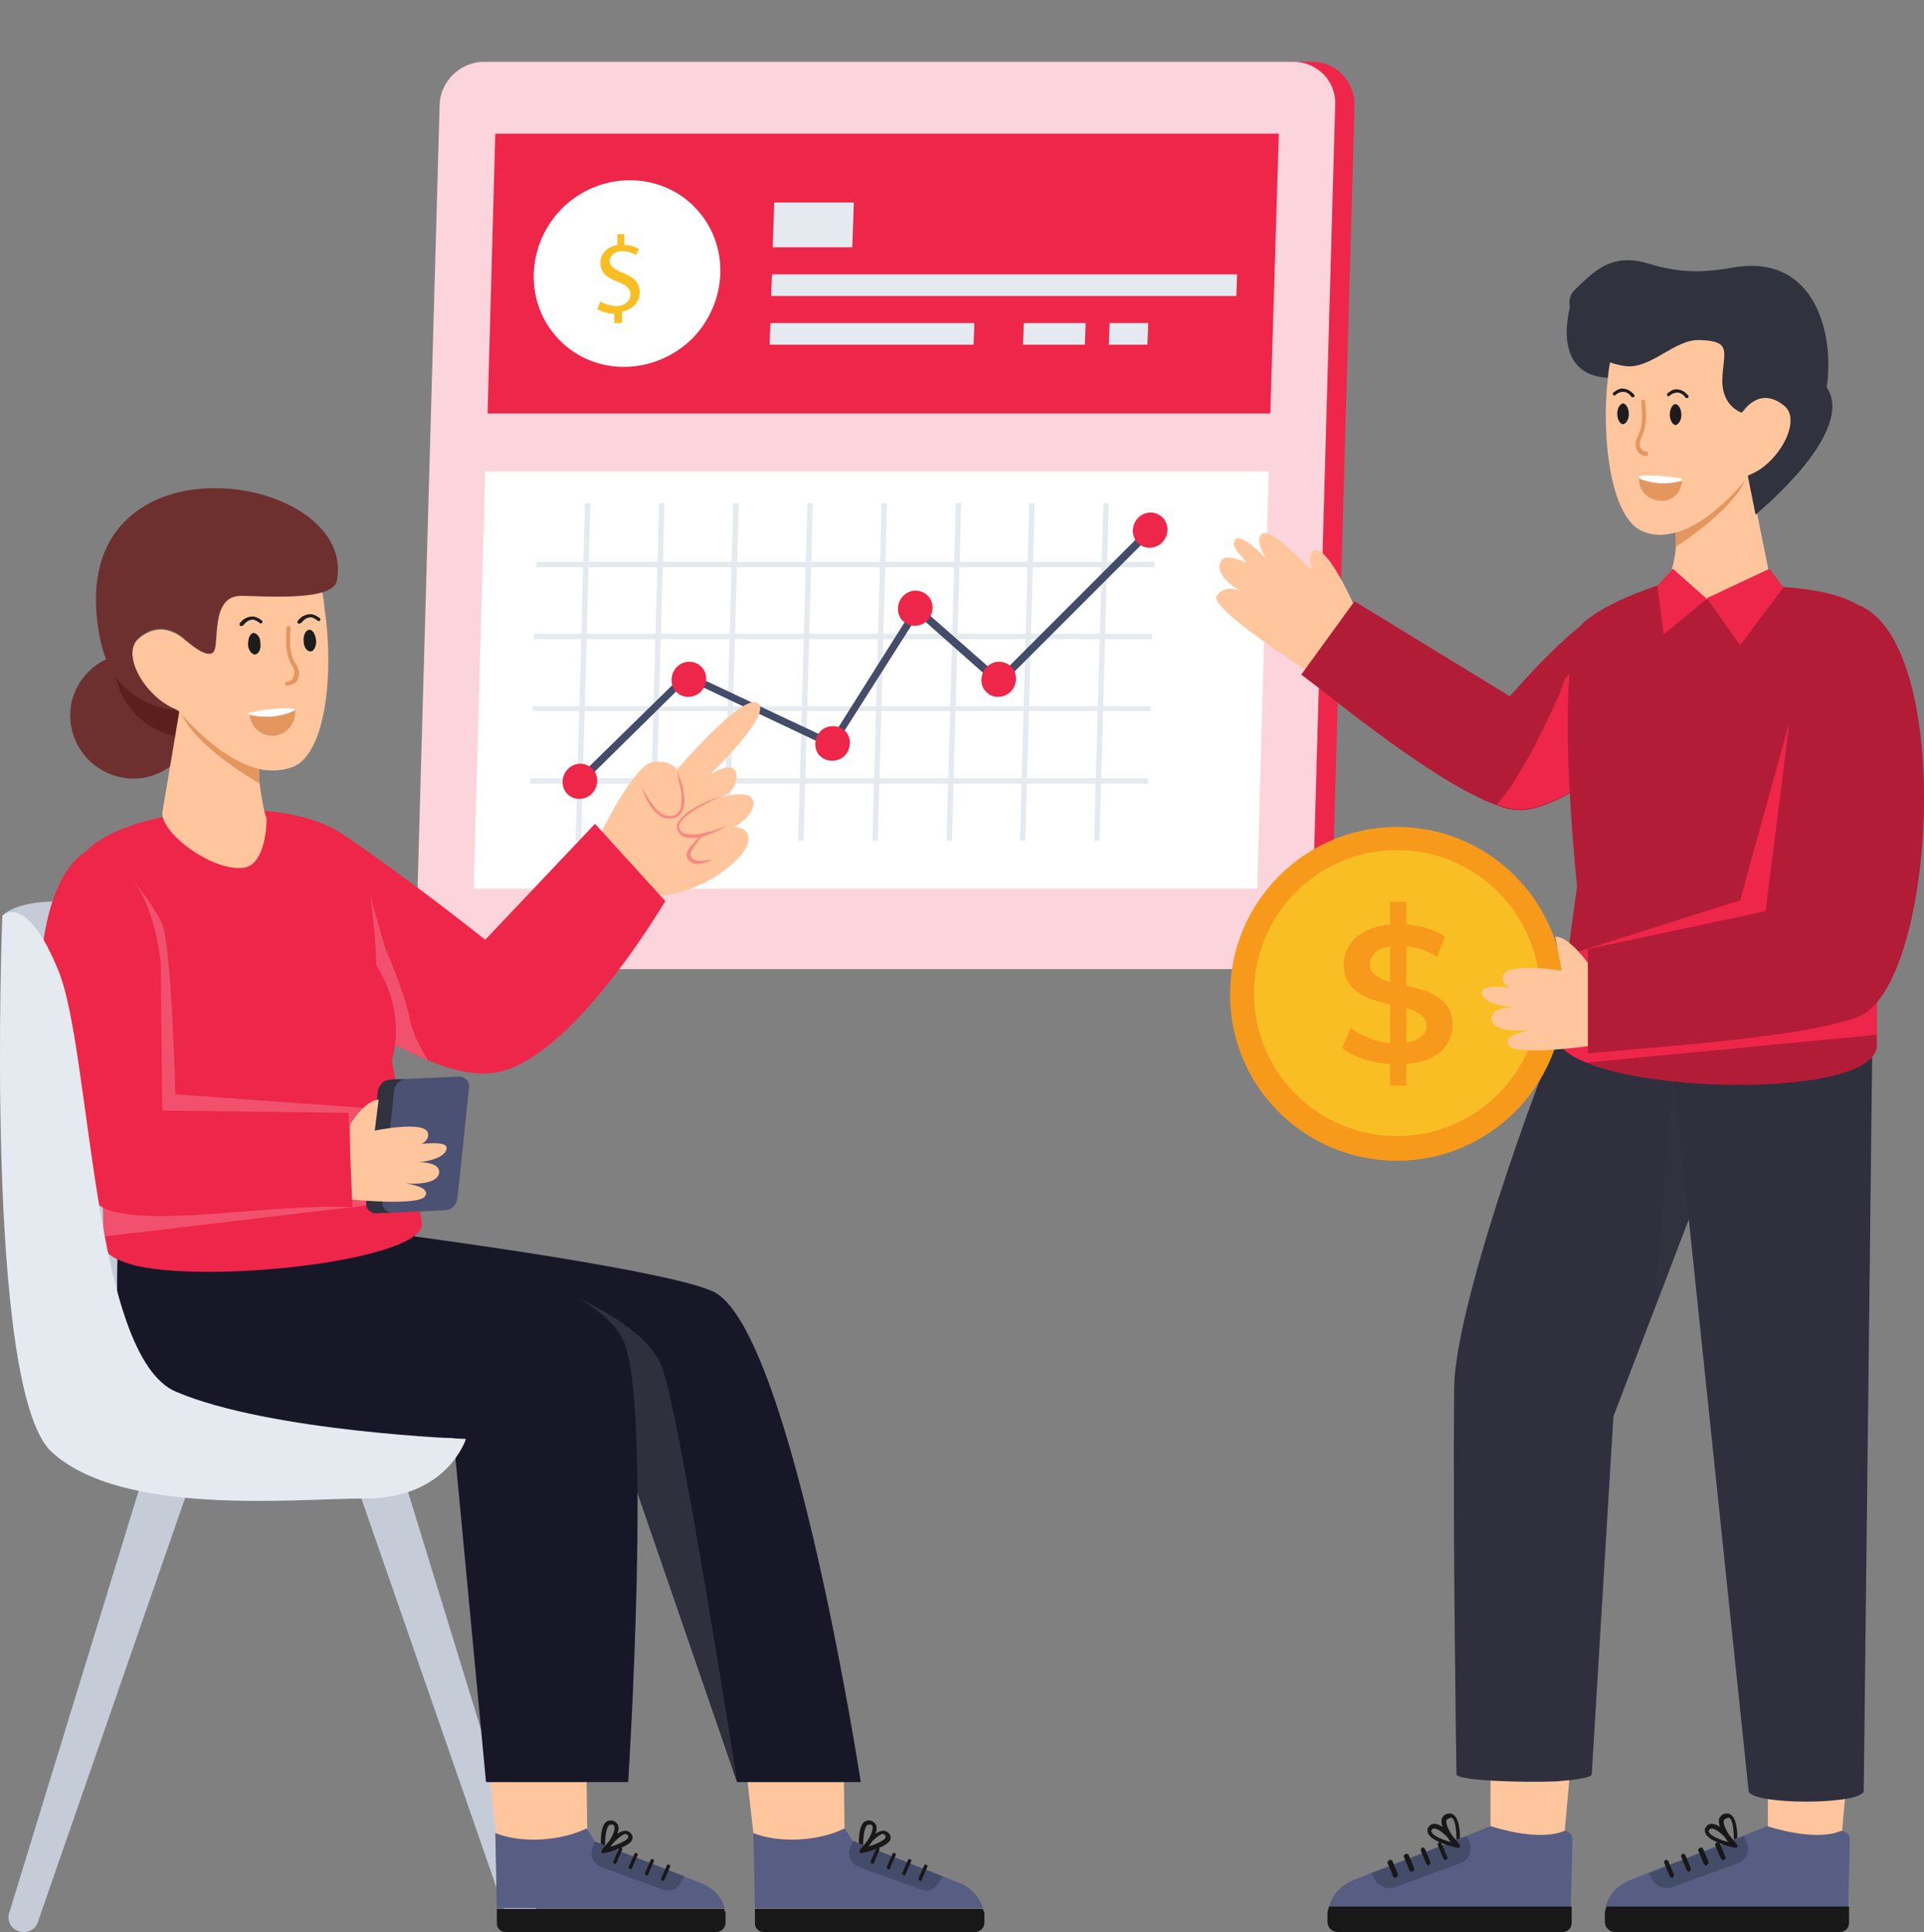
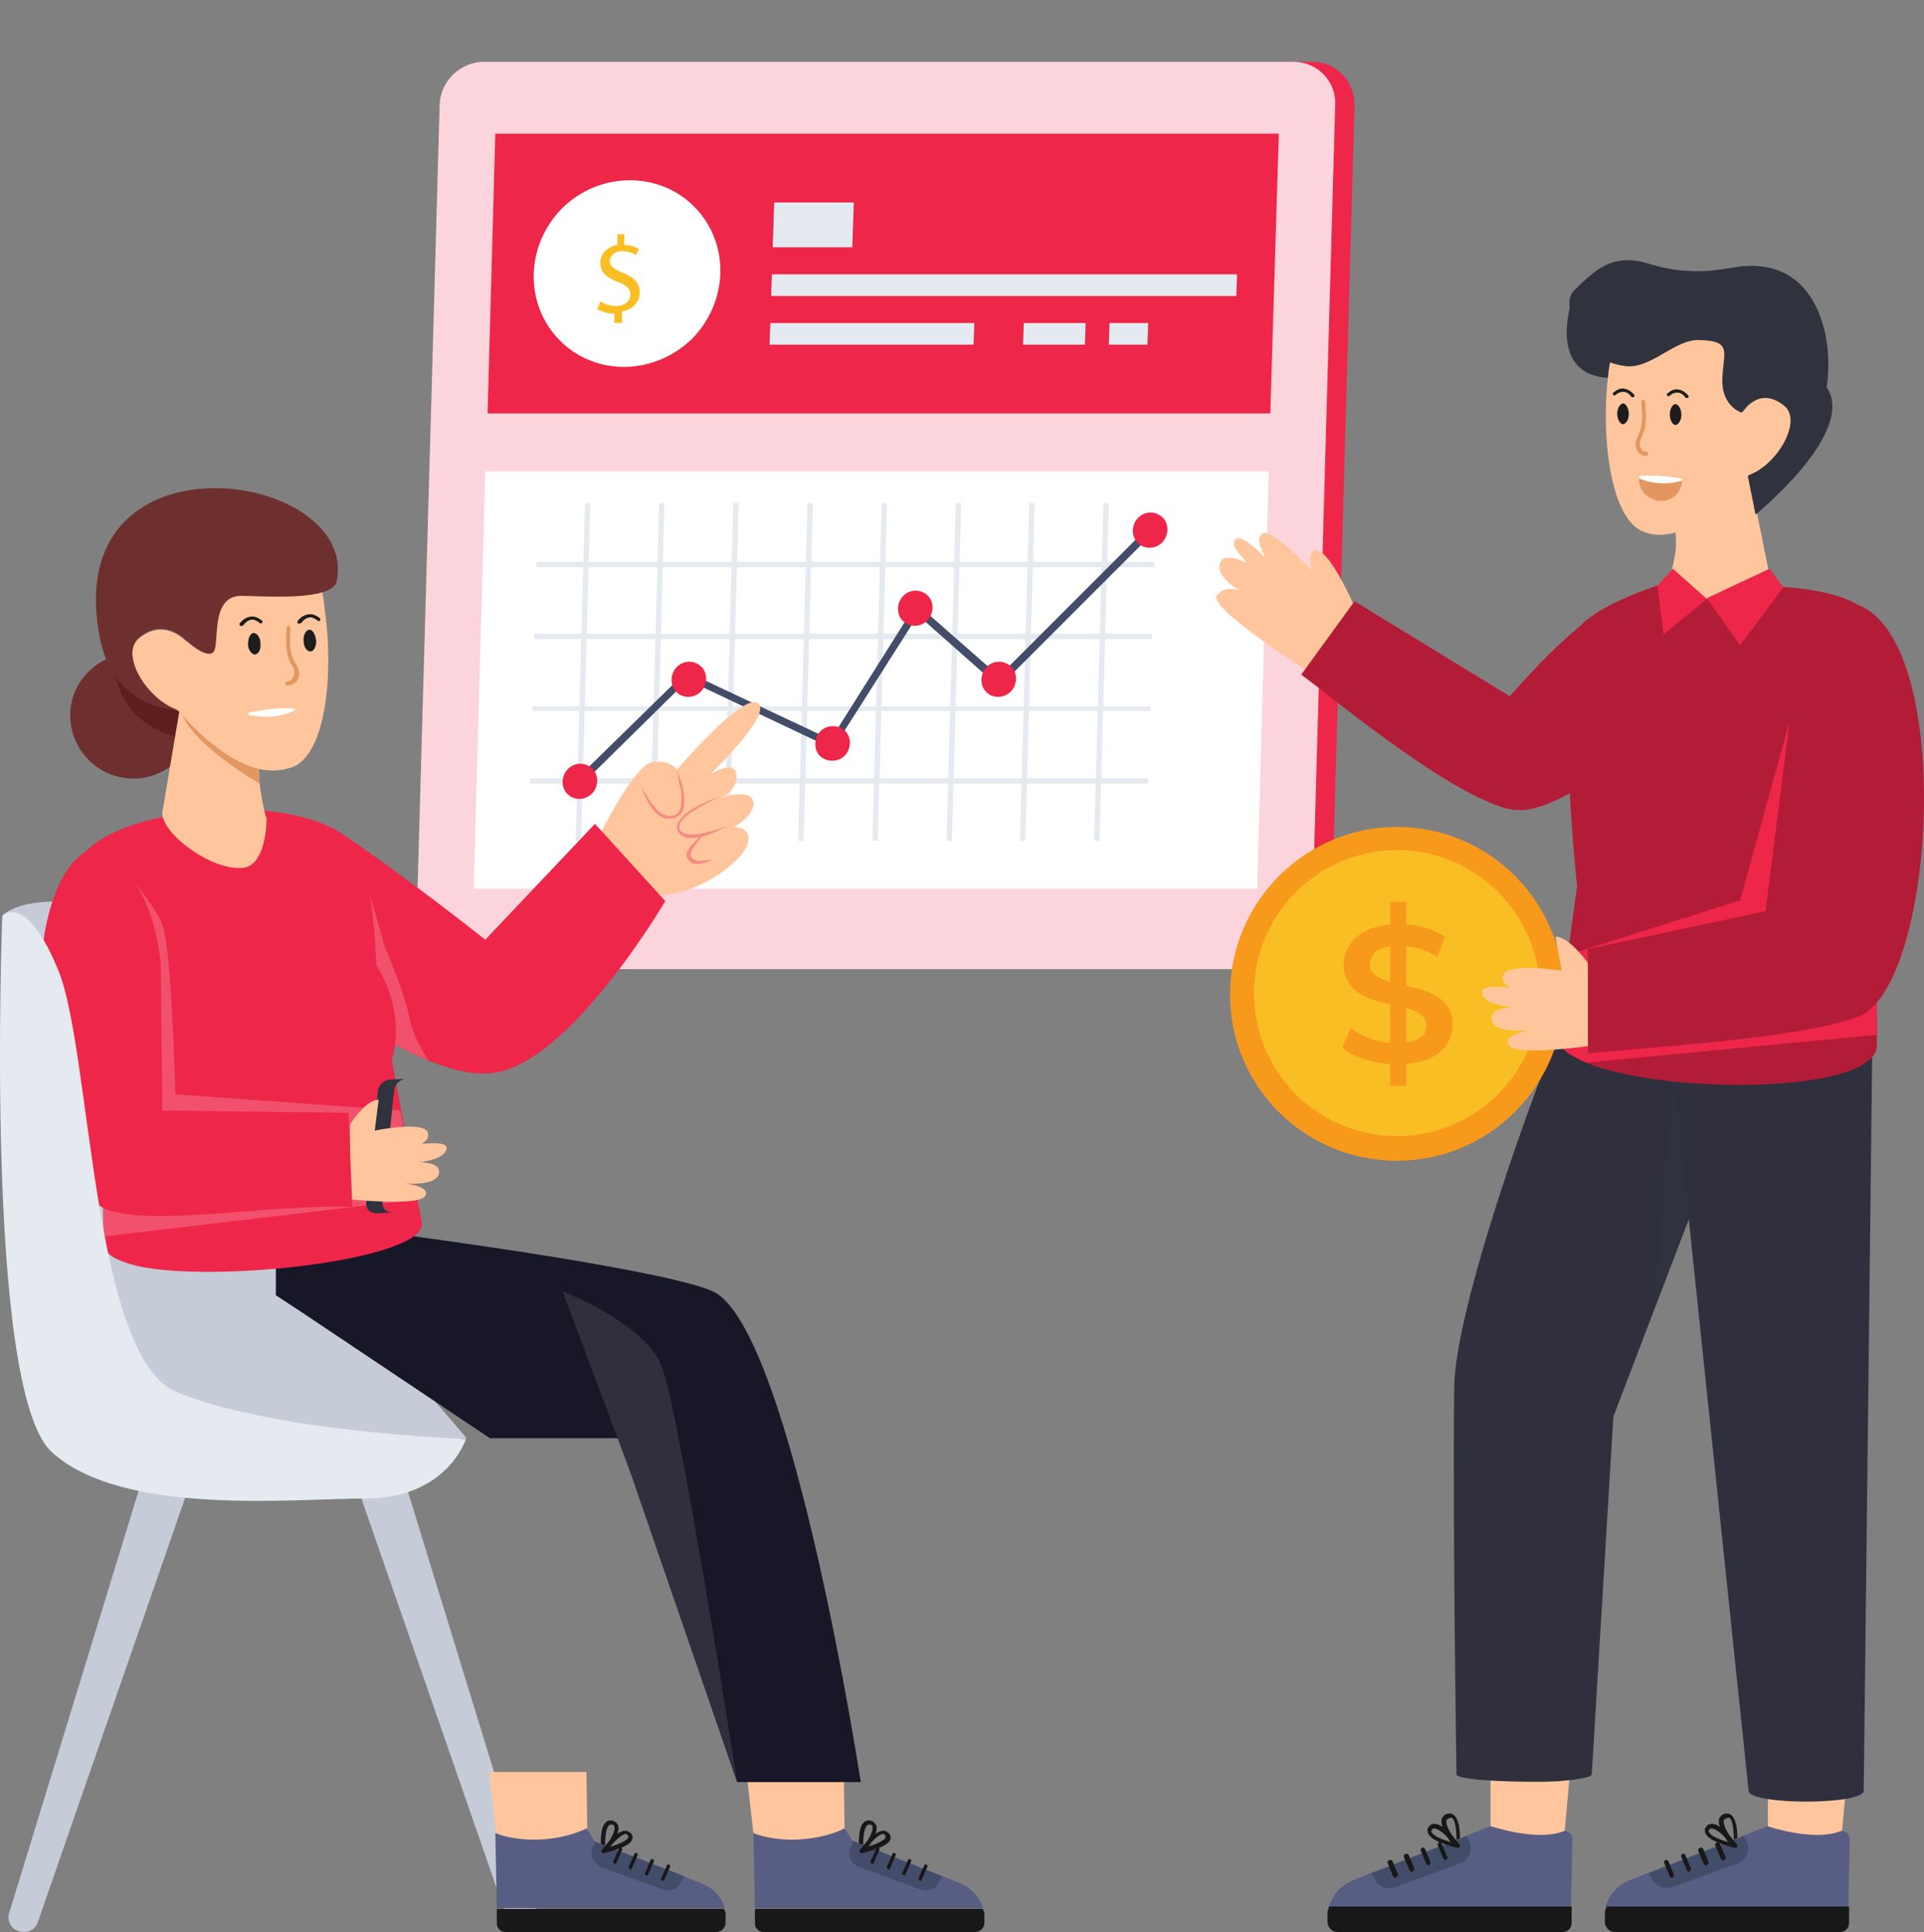
<svg xmlns="http://www.w3.org/2000/svg" xmlns:xlink="http://www.w3.org/1999/xlink" version="1.1" id="Layer_1" x="0px" y="0px" viewBox="0 0 249 250" style="enable-background:new 0 0 249 250;" xml:space="preserve">
  <rect x="0" y="0" width="249" height="250" fill="#808080" stroke="none" />
  <style type="text/css">
	.st0{clip-path:url(#SVGID_2_);}
	.st1{fill:#EE2649;}
	.st2{fill:#FCD4DB;}
	.st3{fill:#FFFFFF;}
	.st4{fill:#FABE25;}
	.st5{fill:#E5EAF0;}
	.st6{fill:#434C69;}
	.st7{fill:#C5CCD8;}
	.st8{fill:#FFC69D;}
	.st9{fill:#181818;}
	.st10{fill:#585D83;}
	.st11{fill:#171727;}
	.st12{fill:#2F2F3D;}
	.st13{fill:#F68B82;}
	.st14{fill:#F1516D;}
	.st15{fill:#4B5173;}
	.st16{fill:#30323E;}
	.st17{fill:#6E302F;}
	.st18{fill:#5D1F1E;}
	.st19{fill:#E3965E;}
	.st20{fill:#1E1D1E;}
	.st21{fill:#B31C37;}
	.st22{fill:#F79A1C;}
</style>
  <g>
    <defs>
      <rect id="SVGID_1_" width="249" height="250" />
    </defs>
    <clipPath id="SVGID_2_">
      <use xlink:href="#SVGID_1_" style="overflow:visible;" />
    </clipPath>
    <g class="st0">
      <path class="st1" d="M169.9,8h-3.3l-3.3,117.5h3.3c3.1,0,5.6-2.5,5.7-5.5l3-106.4C175.3,10.5,172.9,8,169.9,8z" />
      <path class="st2" d="M172.8,13.5l-3,106.4c-0.1,3.1-2.6,5.5-5.7,5.5H59.3c-3.1,0-5.5-2.5-5.4-5.5l3-106.4C57,10.5,59.6,8,62.6,8    h104.8C170.5,8,172.9,10.5,172.8,13.5z" />
      <path class="st1" d="M164.4,53.5H63.1l1-36.2h101.4L164.4,53.5z" />
      <path class="st3" d="M89.5,43.9c4.8-4.8,5-12.4,0.4-17.1c-4.6-4.7-12.3-4.6-17.1,0.1c-4.8,4.8-5,12.4-0.4,17.1    C77,48.7,84.6,48.6,89.5,43.9z" />
      <path class="st4" d="M79.5,42l0-1.4c-0.8,0-1.7-0.3-2.2-0.6l0.4-1c0.5,0.3,1.2,0.6,2.1,0.6c1,0,1.7-0.6,1.8-1.4    c0-0.8-0.5-1.3-1.6-1.7c-1.5-0.6-2.3-1.2-2.3-2.5c0-1.2,0.9-2.1,2.2-2.3l0-1.4h0.9l0,1.4c0.9,0,1.4,0.3,1.9,0.5L82.3,33    c-0.3-0.2-0.9-0.5-1.8-0.5c-1.1,0-1.5,0.7-1.6,1.2c0,0.7,0.5,1.1,1.7,1.6c1.5,0.6,2.2,1.3,2.2,2.6c0,1.1-0.9,2.2-2.3,2.4l0,1.5    H79.5z" />
      <path class="st5" d="M110.3,32H100l0.2-5.8h10.3L110.3,32z" />
      <path class="st5" d="M160,38.3H99.8l0.1-2.8h60.2L160,38.3z" />
      <path class="st5" d="M126.1,41.8H99.7l-0.1,2.8H126L126.1,41.8z" />
      <path class="st5" d="M140.5,41.8h-8l-0.1,2.8h8L140.5,41.8z" />
      <path class="st5" d="M143.6,41.8l-0.1,2.8h5l0.1-2.8H143.6z" />
      <path class="st3" d="M162.7,115H61.3l1.5-54h101.4L162.7,115z" />
      <path class="st5" d="M75.7,65.1l-1.2,43.7l0.7,0l1.2-43.7L75.7,65.1z" />
      <path class="st5" d="M85.3,65.1l-1.2,43.7l0.7,0l1.2-43.7L85.3,65.1z" />
      <path class="st5" d="M94.9,65.1l-1.2,43.7l0.7,0l1.2-43.7L94.9,65.1z" />
      <path class="st5" d="M104.5,65.1l-1.2,43.7l0.7,0l1.2-43.7L104.5,65.1z" />
      <path class="st5" d="M114.1,65.1l-1.2,43.7l0.7,0l1.2-43.7L114.1,65.1z" />
      <path class="st5" d="M123.7,65.1l-1.2,43.7l0.7,0l1.2-43.7L123.7,65.1z" />
      <path class="st5" d="M133.2,65.1l-1.2,43.7l0.7,0l1.2-43.7L133.2,65.1z" />
      <path class="st5" d="M142.8,65.1l-1.2,43.7l0.7,0l1.2-43.7L142.8,65.1z" />
      <path class="st5" d="M149.4,72.7h-80v0.7h80V72.7z" />
      <path class="st5" d="M149.1,82h-80v0.7h80V82z" />
      <path class="st5" d="M148.9,91.4h-80V92h80V91.4z" />
      <path class="st5" d="M148.6,100.7h-80v0.7h80V100.7z" />
      <path class="st6" d="M75.4,101.4l-0.7-0.7l14.1-13.8l18.7,8.8l11.1-17.6l10.7,9.4L148.8,68l0.7,0.7l-20.2,20.2l-10.5-9.3l-11,17.3    L89,88L75.4,101.4z" />
      <path class="st1" d="M150.4,70.2c0.9-0.9,0.9-2.4,0.1-3.2c-0.9-0.9-2.3-0.9-3.2,0s-0.9,2.4-0.1,3.2    C148,71.1,149.5,71.1,150.4,70.2z" />
      <path class="st1" d="M130.8,89.5c0.9-0.9,0.9-2.4,0.1-3.2c-0.9-0.9-2.3-0.9-3.2,0c-0.9,0.9-0.9,2.4-0.1,3.2    C128.4,90.4,129.9,90.4,130.8,89.5z" />
      <path class="st1" d="M120,80.3c0.9-0.9,0.9-2.4,0.1-3.2c-0.9-0.9-2.3-0.9-3.2,0c-0.9,0.9-0.9,2.4-0.1,3.2    C117.7,81.2,119.1,81.2,120,80.3z" />
      <path class="st1" d="M109.3,97.8c0.9-0.9,0.9-2.4,0.1-3.2s-2.3-0.9-3.2,0c-0.9,0.9-0.9,2.4-0.1,3.2S108.4,98.7,109.3,97.8z" />
      <path class="st1" d="M90.7,89.5c0.9-0.9,0.9-2.4,0.1-3.2c-0.9-0.9-2.3-0.9-3.2,0c-0.9,0.9-0.9,2.4-0.1,3.2    C88.3,90.4,89.8,90.4,90.7,89.5z" />
      <path class="st1" d="M76.6,102.7c0.9-0.9,0.9-2.4,0.1-3.2c-0.9-0.9-2.3-0.9-3.2,0c-0.9,0.9-0.9,2.4-0.1,3.2    C74.2,103.6,75.7,103.6,76.6,102.7z" />
      <path class="st7" d="M60.4,186.1l-24.7,2.2l-23.1-8.3L0.3,118.5c0,0,3.8-4.7,21.6,0.9C39.7,124.8,50,174,50,174L60.4,186.1z" />
      <path class="st7" d="M69.6,248.1c0,1-0.8,1.9-2,1.9c-0.8,0-1.6-0.5-1.8-1.3l-19.1-55l5.2-3.6l17.6,57.3    C69.6,247.7,69.6,247.9,69.6,248.1z" />
      <path class="st7" d="M1.1,248.1c0,1,0.8,1.9,2,1.9c0.8,0,1.6-0.5,1.8-1.3l19.1-55l-5.2-3.6L1.2,247.5    C1.1,247.7,1.1,247.9,1.1,248.1z" />
      <path class="st8" d="M96.6,229.2l0.9,8l3.9,3.4l7.9-4l-0.1-7.3H96.6z" />
      <path class="st9" d="M111.5,240C111.5,240,111.4,240,111.5,240c-0.2,0-0.3-0.1-0.3-0.2c0-0.3-0.3-3.2,0.6-4    c0.2-0.2,0.6-0.3,0.9-0.2c0.4,0.1,0.6,0.4,0.7,0.6c0.4,1.1-1.5,3.5-1.7,3.7C111.6,240,111.6,240,111.5,240z M112.5,236.1    c-0.1,0-0.2,0-0.3,0.1c-0.4,0.4-0.5,1.7-0.5,2.8c0.7-0.9,1.4-2.1,1.2-2.7c0-0.1-0.1-0.2-0.3-0.2    C112.5,236.1,112.5,236.1,112.5,236.1z" />
      <path class="st10" d="M127.2,246.9H97.7l-0.2-9.7c3.3,1.3,8.3,1.1,11.8-0.6l1.1,1.7l11.6,4.5l2.3,0.9    C125.7,244.3,126.8,245.5,127.2,246.9z" />
      <path class="st9" d="M97.7,246.9v2c0,0.6,0.5,1.1,1.1,1.1h27.4c0.7,0,1.2-0.6,1.2-1.2v-0.5c0-0.1,0-0.2,0-0.4c0-0.1,0-0.2,0-0.3    c0-0.1,0-0.2-0.1-0.3l-0.1-0.3H97.7z" />
      <path class="st6" d="M111.2,241.6l8,2.9c0.9,0.3,1.9,0,2.3-0.9l0.5-0.8l-11.6-4.6l-0.3,0.8C109.6,240.1,110.1,241.2,111.2,241.6z" />
      <path class="st9" d="M119.1,243.4c0.1,0,0.2-0.1,0.2-0.2l0.7-1.6c0.1-0.1,0-0.3-0.1-0.3c-0.1-0.1-0.3,0-0.3,0.1l-0.7,1.6    c-0.1,0.1,0,0.3,0.1,0.3C119,243.4,119.1,243.4,119.1,243.4z" />
      <path class="st9" d="M117,242.7c0.1,0,0.2-0.1,0.2-0.2l0.7-1.6c0.1-0.1,0-0.3-0.1-0.3c-0.1-0.1-0.3,0-0.3,0.1l-0.7,1.6    c-0.1,0.1,0,0.3,0.1,0.3C117,242.7,117,242.7,117,242.7z" />
      <path class="st9" d="M115,241.9c0.1,0,0.2-0.1,0.2-0.2l0.7-1.6c0.1-0.1,0-0.3-0.1-0.3c-0.1-0.1-0.3,0-0.3,0.1l-0.7,1.6    c-0.1,0.1,0,0.3,0.1,0.3C114.9,241.9,114.9,241.9,115,241.9z" />
      <path class="st9" d="M112.9,241.2c0.1,0,0.2-0.1,0.2-0.2l0.7-1.6c0.1-0.1,0-0.3-0.1-0.3c-0.1-0.1-0.3,0-0.3,0.1l-0.7,1.6    c-0.1,0.1,0,0.3,0.1,0.3C112.9,241.2,112.9,241.2,112.9,241.2z" />
      <path class="st9" d="M111.5,239.8c-0.1,0-0.2,0-0.2-0.1c-0.1-0.1-0.1-0.2,0-0.3c0.2-0.3,1.9-2.6,3.1-2.5c0.3,0,0.5,0.2,0.7,0.4    c0.2,0.3,0.2,0.5,0.1,0.8C114.7,239.1,111.9,239.7,111.5,239.8C111.5,239.8,111.5,239.8,111.5,239.8z M114.3,237.3    c-0.5,0-1.4,0.9-2.1,1.7c1-0.3,2.2-0.8,2.4-1.2c0-0.1,0-0.2,0-0.3C114.5,237.4,114.4,237.4,114.3,237.3    C114.3,237.3,114.3,237.3,114.3,237.3z" />
      <path class="st8" d="M63.3,229.2l0.9,8l3.9,3.4l7.9-4l-0.1-7.3H63.3z" />
      <path class="st9" d="M78.1,240C78.1,240,78.1,240,78.1,240c-0.2,0-0.3-0.1-0.3-0.2c0-0.3-0.3-3.2,0.6-4c0.2-0.2,0.5-0.3,0.9-0.2    c0.4,0.1,0.6,0.4,0.7,0.6c0.4,1.1-1.5,3.5-1.7,3.7C78.3,240,78.2,240,78.1,240z M79.1,236.1c-0.1,0-0.2,0-0.3,0.1    c-0.4,0.4-0.5,1.7-0.5,2.8c0.7-0.9,1.4-2.1,1.2-2.7c0-0.1-0.1-0.2-0.3-0.2C79.2,236.1,79.1,236.1,79.1,236.1z" />
      <path class="st10" d="M93.8,246.9H64.3l-0.2-9.7c3.3,1.3,8.3,1.1,11.8-0.6l1.1,1.7l11.5,4.5l2.3,0.9    C92.3,244.3,93.4,245.5,93.8,246.9z" />
      <path class="st9" d="M64.3,246.9v2c0,0.6,0.5,1.1,1.1,1.1h27.3c0.7,0,1.2-0.6,1.2-1.2v-0.5c0-0.1,0-0.2,0-0.4c0-0.1,0-0.2,0-0.3    c0-0.1,0-0.2-0.1-0.3l-0.1-0.3H64.3z" />
      <path class="st6" d="M77.8,241.6l8,2.9c0.9,0.3,1.9,0,2.3-0.9l0.5-0.8L77,238.3l-0.3,0.8C76.3,240.1,76.8,241.2,77.8,241.6z" />
      <path class="st9" d="M85.8,243.4c0.1,0,0.2-0.1,0.2-0.2l0.7-1.6c0.1-0.1,0-0.3-0.1-0.3c-0.1-0.1-0.3,0-0.3,0.1l-0.7,1.6    c-0.1,0.1,0,0.3,0.1,0.3C85.7,243.4,85.7,243.4,85.8,243.4z" />
      <path class="st9" d="M83.7,242.7c0.1,0,0.2-0.1,0.2-0.2l0.7-1.6c0.1-0.1,0-0.3-0.1-0.3c-0.1-0.1-0.3,0-0.3,0.1l-0.7,1.6    c-0.1,0.1,0,0.3,0.1,0.3C83.6,242.7,83.7,242.7,83.7,242.7z" />
      <path class="st9" d="M81.6,241.9c0.1,0,0.2-0.1,0.2-0.2l0.7-1.6c0.1-0.1,0-0.3-0.1-0.3c-0.1-0.1-0.3,0-0.3,0.1l-0.7,1.6    c-0.1,0.1,0,0.3,0.1,0.3C81.6,241.9,81.6,241.9,81.6,241.9z" />
      <path class="st9" d="M79.6,241.2c0.1,0,0.2-0.1,0.2-0.2l0.7-1.6c0.1-0.1,0-0.3-0.1-0.3c-0.1-0.1-0.3,0-0.3,0.1l-0.7,1.6    c-0.1,0.1,0,0.3,0.1,0.3C79.5,241.2,79.5,241.2,79.6,241.2z" />
      <path class="st9" d="M78.1,239.8c-0.1,0-0.2,0-0.2-0.1c-0.1-0.1-0.1-0.2,0-0.3c0.2-0.3,1.9-2.6,3.1-2.5c0.3,0,0.5,0.2,0.7,0.4    s0.2,0.5,0.1,0.8C81.3,239.1,78.5,239.7,78.1,239.8C78.2,239.8,78.2,239.8,78.1,239.8z M81,237.3c-0.5,0-1.4,0.9-2.1,1.7    c1-0.3,2.2-0.8,2.4-1.2c0-0.1,0-0.2,0-0.3C81.2,237.4,81.1,237.4,81,237.3C81,237.3,81,237.3,81,237.3z" />
      <path class="st11" d="M111.4,230.6h-16l-13.6-39.5l-1.7-5H63.4l-23.9-16l-3.8-2.5v-14.4l10.1-3l7.9,9.8c0,0,34.8,4.6,39.1,7.4    C102.7,173.9,111.4,230.6,111.4,230.6z" />
      <path class="st12" d="M95.4,230.6l-13.6-39.5l-9-24c0,0,10.5,4,12.8,9.6C87.9,182.3,95.4,230.6,95.4,230.6z" />
-       <path class="st11" d="M62.9,230.6h18.4c0,0,3.2-50.5-0.8-57.5c-5.7-10.1-36.5-13.9-40.8-17l-24.2-0.4c0,0-0.5,6.9-0.3,14.2    c0.3,9,6.6,16.2,15.7,16.2h27.8L62.9,230.6z" />
      <path class="st8" d="M77.3,108.7c0.1-0.3,4.8-9.9,7.2-10.1c2.4-0.3,3.1,1,3.1,1s8.6-10.1,10.5-8.6c1.9,1.5-6.3,9.3-6.3,9.3    s3.2-2.2,3.5-0.1c0.2,2-1.7,2.9-2,3c0.3-0.1,4-1.2,4.2,0.6c0.2,1.8-2.5,3.2-2.5,3.2s2.3,0,1.8,2.1c-0.6,2.3-6.6,7.1-12.8,6.8" />
      <path class="st13" d="M87.5,99.6c0.5,1,0.9,2,1,3.1c0.1,0.5,0.1,1.1,0,1.7c-0.1,0.6-0.5,1.2-1.1,1.4c-0.6,0.2-1.2,0.2-1.8-0.1    c-0.5-0.3-0.9-0.7-1.2-1.1c-0.7-0.9-1.1-1.9-1.4-2.9c0.5,1,1,1.9,1.7,2.7c0.3,0.4,0.7,0.8,1.2,1c0.4,0.2,0.9,0.2,1.4,0.1    c0.4-0.2,0.7-0.6,0.8-1c0.1-0.5,0.1-1,0.1-1.5c0-0.5-0.1-1-0.3-1.6C87.8,100.6,87.7,100.1,87.5,99.6z" />
      <path class="st13" d="M93.2,103.1c-1.1,0.5-2.1,1-3.1,1.6c-0.5,0.3-1,0.6-1.4,1c-0.4,0.4-0.8,0.8-0.8,1.3c0,0.2,0.1,0.4,0.3,0.6    c0.2,0.2,0.4,0.3,0.7,0.3c0.5,0.1,1.1,0.1,1.7,0c0.6-0.1,1.1-0.3,1.7-0.4c0.6-0.2,1.1-0.4,1.7-0.6c-1,0.6-2.1,1.1-3.3,1.4    c-0.6,0.1-1.2,0.2-1.8,0.1c-0.6-0.1-1.3-0.6-1.3-1.4c0-0.4,0.2-0.7,0.4-0.9c0.2-0.3,0.4-0.5,0.6-0.7c0.5-0.4,1-0.7,1.5-1    C91,103.9,92.1,103.4,93.2,103.1z" />
      <path class="st13" d="M91.1,108c-0.4,0.4-0.8,0.9-1.1,1.3c-0.3,0.4-0.7,1-0.6,1.4c0,0.2,0.2,0.4,0.4,0.5c0.2,0.1,0.5,0.2,0.7,0.2    c0.5,0,1.1-0.1,1.7-0.2c-0.5,0.3-1.1,0.5-1.7,0.6c-0.6,0.1-1.4-0.2-1.6-0.9c-0.1-0.4,0-0.7,0.2-1c0.2-0.3,0.3-0.5,0.6-0.7    C90.1,108.6,90.5,108.3,91.1,108z" />
      <path class="st1" d="M86.1,116.6c0,0-12.2,20.8-22.1,22.2c-2.5,0.4-5.5-0.3-8.6-1.6c-4.2-1.7-8.7-4.4-12.1-6.7    c-3.7-2.5-6.2-4.5-6.2-4.5l6.2-18.7c2,1.1,12.1,8.4,19.5,14.3l14.2-15L86.1,116.6z" />
      <path class="st14" d="M55.4,137.2c-4.2-1.7-8.7-4.4-12.1-6.7c1.3-4.3,4.3-15.9,4.3-15.9l0.1,0.6l2.2,7.6c0,0,2.5,5.6,3.2,9.4    C53.5,133.8,54.4,135.6,55.4,137.2z" />
      <path class="st1" d="M17.7,163.8c-2.4-0.6-4-1.4-4.2-2.5l0-1.3L13,142.4c0,0-0.6-3.3-1.3-7.9c-0.1-0.6-0.2-1.2-0.3-1.8    c-1.2-8.7-2.4-20.3-0.3-22.5c5.6-6.1,28.3-7.9,34.5-1.1c2.8,3.1,3.1,15.8,3.1,15.8c4.1,6.5,2,12.3,2,12.3l1.2,6.4l2.1,11.5    l0.6,3.1C55.3,163,27.9,166.1,17.7,163.8z" />
      <path class="st14" d="M54,155.2l-40.6,4.8L13,142.4c0,0-0.6-3.3-1.3-7.9l4.3-22.1c0,0,3.8,4.4,5,7.2c1.2,2.8,1.7,22,1.7,22    l29.1,2.1L54,155.2z" />
-       <path class="st15" d="M60.7,140.7l-1.5,14.4c-0.1,0.8-0.8,1.5-1.6,1.5l-8.8,0.4c-0.8,0-1.4-0.6-1.3-1.4l1.5-14.4    c0.1-0.8,0.8-1.5,1.6-1.5l8.8-0.4C60.2,139.3,60.8,139.9,60.7,140.7z" />
      <path class="st16" d="M52.6,139.6c-0.8,0-1.5,0.7-1.6,1.5l-1.5,14.4c-0.1,0.8,0.5,1.4,1.3,1.4l-2.1,0.1c-0.8,0-1.4-0.6-1.3-1.4    l1.5-14.4c0.1-0.8,0.8-1.5,1.6-1.5L52.6,139.6z" />
      <path class="st8" d="M57.8,148.6c-0.2,1.5-3.6,1.8-3.6,1.8s3-0.1,2.6,1.5c-0.4,1.5-3.9,1.3-4.4,1.2c0.5,0.1,3.4,0.5,2.6,1.7    c-0.9,1.3-9.7,0.4-9.7,0.4l0-9.7c0,0,2-3.2,3.7-3.2l-0.5,4c0,0,6.7-1.4,6.9,0.4c0.1,0.6-0.3,1-0.8,1.3    C56.1,147.9,57.9,147.8,57.8,148.6z" />
      <path class="st1" d="M45.1,144L21,143.7l-0.2-19.1c-1.6-14-9.2-14.7-9.2-14.7c-10.9,5.6-6.7,43.8,2.5,46.7    c6.4,2.1,21.6-0.9,31.5-0.4L45.1,144z" />
      <path class="st5" d="M0.3,118.5c0,0,3.1-3.2,7.3,7.2c4.2,10.4,4.3,49.8,15.2,54.4c12.3,5.2,37.5,6.1,37.5,6.1s-2.4,7.7-13,7.7    c-9.1,0-31.6,2.4-40.7-6.1C-2.1,179.4,0.3,118.5,0.3,118.5z" />
      <path class="st17" d="M19.1,84.8c4.4,1.1,7,5.5,6,9.8c-0.1,0.4-0.2,0.8-0.4,1.2c-1.5,3.6-5.5,5.7-9.4,4.7c-4.4-1.1-7-5.5-6-9.8    c0.7-2.8,2.8-4.9,5.4-5.8C16,84.5,17.6,84.4,19.1,84.8z" />
      <path class="st18" d="M19.1,84.8c4.4,1.1,7,5.5,6,9.8c-0.1,0.4-0.2,0.8-0.4,1.2c-7.3-1.2-10-5.9-10-10.9    C16,84.5,17.6,84.4,19.1,84.8z" />
      <path class="st8" d="M34.5,105.9c-0.4-1-0.7-3-0.9-4.5c-0.1-0.9-0.1-1.8,0-2.7c-5.2-1-10.1-7-10.3-7.2c0,0,0,0,0,0L21,105.2    c0,2.8,6.5,7.5,10.4,7.1C34,112.1,34.5,107.8,34.5,105.9z" />
      <path class="st19" d="M33.6,101.4c-0.3-0.2-9.3-5.3-10.4-9.9c0,0,0,0,0,0c0.2,0.2,5.1,6.2,10.3,7.2    C33.5,99.6,33.5,100.5,33.6,101.4z" />
      <path class="st8" d="M38,99.2c-1.3,0.5-2.6,0.6-4,0.4c-5.5-1-10.7-7.4-10.9-7.6c0,0,0,0,0,0c-4-1.3-7.6-7.1-5.2-9.3    c3.3-2.9,6.2,0.3,6.2,0.3l1.4-8.3c0,0,8.8-7,13.1-5.2c1.5,0.6,2.7,4,3.3,8.3c0,0.3,0.1,0.6,0.1,0.9C43.2,86.7,42.3,97.3,38,99.2z" />
      <path class="st17" d="M31.2,77.1c-4.1,0-2.7,6.4-3.6,7.3c-0.9,0.9-3.5-1.5-3.5-1.5s-2.9-3.2-6.2-0.3c-2.4,2.2,1.2,8,5.2,9.3    c0,0,0,0,0,0c0,0-8.2,0-10.1-9c-5.8-27.8,33.3-22.2,30.6-7.8C43.2,77.9,33.9,77.1,31.2,77.1z" />
-       <path class="st19" d="M38.2,91.9L38.2,91.9c0.1,1.2-0.5,2.2-1.3,2.8c-0.4,0.3-0.9,0.4-1.4,0.5c-1.3,0.1-2.4-0.6-2.9-1.7    c-0.2-0.3-0.3-0.6-0.3-1l0-0.1c0-0.1,0-0.1,0-0.2c2.1-0.4,4.2-0.7,5.9-0.5C38.2,91.7,38.2,91.8,38.2,91.9z" />
      <path class="st3" d="M38.2,91.9L38.2,91.9c-2.1,1-4,1-6,0.6l0-0.1c0-0.1,0-0.1,0-0.2c2.1-0.4,4.2-0.7,5.9-0.5    C38.2,91.7,38.2,91.8,38.2,91.9z" />
      <path class="st19" d="M37.2,88.7C37.2,88.7,37.2,88.7,37.2,88.7c-0.2,0-0.3-0.1-0.3-0.3c0-0.1,0.1-0.2,0.3-0.2    c0.2,0,0.4-0.1,0.6-0.3c0.2-0.3,0.3-0.6,0.3-1c0-0.3-0.2-0.6-0.3-0.8c-0.1-0.1-0.1-0.2-0.2-0.3c-0.7-1.4-0.6-3.2-0.5-4.6    c0-0.1,0.1-0.2,0.3-0.2c0.1,0,0.2,0.1,0.2,0.3c-0.1,1.3-0.2,3,0.5,4.3c0,0.1,0.1,0.2,0.2,0.3c0.2,0.3,0.3,0.6,0.4,1    c0.1,0.5-0.1,1-0.4,1.4C37.8,88.6,37.5,88.7,37.2,88.7z" />
      <path class="st20" d="M40.2,84.3c0.4,0,0.8-0.7,0.7-1.5c-0.1-0.8-0.5-1.4-0.9-1.3c-0.4,0-0.8,0.7-0.7,1.5    C39.3,83.7,39.7,84.3,40.2,84.3z" />
      <path class="st20" d="M33.7,83.2c0.1,0.8-0.2,1.4-0.7,1.5c-0.4,0-0.9-0.6-0.9-1.3s0.2-1.4,0.7-1.5C33.2,81.9,33.7,82.4,33.7,83.2z    " />
      <path class="st20" d="M38.7,80.7c0,0-0.1,0-0.1,0c-0.1-0.1-0.1-0.2-0.1-0.3c0,0,0.5-0.8,1.4-0.9c0.5-0.1,1,0.1,1.5,0.5    c0.1,0.1,0.1,0.2,0,0.3c-0.1,0.1-0.2,0.1-0.3,0c-0.4-0.3-0.8-0.5-1.1-0.4c-0.6,0.1-1,0.7-1,0.7C38.9,80.6,38.8,80.7,38.7,80.7z" />
      <path class="st20" d="M31.2,81c0,0-0.1,0-0.1,0c-0.1-0.1-0.1-0.2-0.1-0.3c0,0,0.5-0.8,1.4-0.9c0.5-0.1,1,0.1,1.5,0.5    c0.1,0.1,0.1,0.2,0,0.3c-0.1,0.1-0.2,0.1-0.3,0c-0.4-0.3-0.8-0.5-1.1-0.4c-0.6,0.1-1,0.7-1,0.7C31.4,81,31.3,81,31.2,81z" />
      <path class="st8" d="M203.5,225.9l-1,11c-0.1,2.3-9.8,1.7-9.6-0.6l0-10.4H203.5z" />
      <path class="st9" d="M188.4,239.3c-0.2-0.3-2.2-2.8-1.8-4c0.1-0.2,0.3-0.5,0.7-0.6c0.4-0.1,0.7,0,0.9,0.2c1,0.9,0.7,3.9,0.7,4.2    c0,0.1-0.1,0.2-0.2,0.2c0,0-0.1,0-0.1,0C188.6,239.4,188.5,239.4,188.4,239.3z M187.5,235.3c-0.2,0.1-0.3,0.2-0.3,0.2    c-0.2,0.6,0.6,1.9,1.3,2.8c0-1.2-0.1-2.6-0.5-3c-0.1-0.1-0.2-0.1-0.3-0.1C187.6,235.3,187.5,235.3,187.5,235.3z" />
      <path class="st10" d="M203.5,238l-0.2,8.7H172c0.4-1.5,1.6-2.8,3.1-3.4l2.5-1l12.3-4.8l3-1.2c2.9,0.9,7,1.7,9.6,0.6    C203.1,237,203.5,237.4,203.5,238z" />
      <path class="st9" d="M203.4,246.7v2.1c0,0.7-0.5,1.2-1.2,1.2h-29.1c-0.7,0-1.3-0.6-1.3-1.3v-0.5c0-0.1,0-0.3,0-0.4    c0-0.1,0-0.2,0-0.3c0-0.1,0-0.2,0.1-0.4l0.1-0.4H203.4L203.4,246.7z" />
      <path class="st6" d="M189,241.1l-8.5,3.1c-0.9,0.3-2,0-2.5-0.9l-0.5-0.9l12.3-4.8l0.4,0.8C190.6,239.5,190.1,240.7,189,241.1z" />
      <path class="st9" d="M180.6,243c-0.1,0-0.2-0.1-0.3-0.2l-0.7-1.7c-0.1-0.1,0-0.3,0.2-0.4c0.1-0.1,0.3,0,0.4,0.1l0.7,1.7    c0.1,0.1,0,0.3-0.2,0.4C180.6,243,180.6,243,180.6,243z" />
      <path class="st9" d="M182.7,242.2c-0.1,0-0.2-0.1-0.3-0.2l-0.7-1.7c-0.1-0.1,0-0.3,0.2-0.4c0.1-0.1,0.3,0,0.4,0.1l0.7,1.7    c0.1,0.1,0,0.3-0.1,0.4C182.8,242.2,182.8,242.2,182.7,242.2z" />
      <path class="st9" d="M184.9,241.4c-0.1,0-0.2-0.1-0.3-0.2l-0.7-1.7c-0.1-0.1,0-0.3,0.1-0.4c0.1-0.1,0.3,0,0.4,0.1l0.7,1.7    c0.1,0.1,0,0.3-0.1,0.4C185,241.4,185,241.4,184.9,241.4z" />
      <path class="st9" d="M187.1,240.7c-0.1,0-0.2-0.1-0.3-0.2l-0.7-1.7c-0.1-0.1,0-0.3,0.1-0.4c0.1-0.1,0.3,0,0.4,0.2l0.7,1.7    c0.1,0.1,0,0.3-0.2,0.4C187.2,240.7,187.2,240.7,187.1,240.7z" />
      <path class="st9" d="M188.6,239.1c-0.3-0.1-3.3-0.7-3.8-1.9c-0.1-0.3-0.1-0.6,0.1-0.8c0.2-0.3,0.4-0.4,0.7-0.4    c1.2-0.1,3.1,2.4,3.3,2.7c0.1,0.1,0.1,0.2,0,0.3C188.8,239.1,188.7,239.1,188.6,239.1C188.6,239.1,188.6,239.1,188.6,239.1z     M185.6,236.6c-0.1,0-0.2,0-0.3,0.2c-0.1,0.1-0.1,0.2,0,0.3c0.2,0.5,1.5,1,2.6,1.3C187.2,237.5,186.2,236.6,185.6,236.6    C185.6,236.6,185.6,236.6,185.6,236.6z" />
      <path class="st12" d="M188.2,179.5c0.1-10,10.1-38.4,15.2-50h19.5l7.7,3.6l-9.8,18.8l-12,31.4l-2.8,46.3c0,0.4-2,0.7-4.5,0.9    c-4.4,0.2-13-0.1-13-0.9C188.5,230.2,188,198.6,188.2,179.5z" />
      <path class="st16" d="M214.1,169.4l6.7-17.6l-4.2-13.6L214.1,169.4z" />
      <path class="st8" d="M239.4,225.9l-1,11c-0.1,2.3-9.8,1.7-9.6-0.6l0-10.4H239.4z" />
      <path class="st12" d="M242.4,127.1l-1.2,104.6c0,1.9-14.9,1.9-14.9,0l-10.7-102.2L242.4,127.1z" />
      <path class="st9" d="M224.3,239.3c-0.2-0.3-2.2-2.8-1.8-4c0.1-0.2,0.3-0.5,0.7-0.6c0.4-0.1,0.7,0,0.9,0.2c1,0.9,0.7,3.9,0.7,4.2    c0,0.1-0.1,0.2-0.2,0.2c0,0-0.1,0-0.1,0C224.5,239.4,224.4,239.4,224.3,239.3z M223.4,235.3c-0.2,0.1-0.3,0.2-0.3,0.2    c-0.2,0.6,0.6,1.9,1.3,2.8c0-1.2-0.1-2.6-0.5-3c-0.1-0.1-0.2-0.1-0.3-0.1C223.5,235.3,223.4,235.3,223.4,235.3z" />
      <path class="st10" d="M239.4,238l-0.2,8.7h-31.4c0.4-1.5,1.6-2.8,3.1-3.4l2.5-1l12.3-4.8l3-1.2c2.9,0.9,7,1.7,9.6,0.6    C239,237,239.4,237.4,239.4,238z" />
      <path class="st9" d="M239.3,246.7v2.1c0,0.7-0.5,1.2-1.2,1.2H209c-0.7,0-1.3-0.6-1.3-1.3v-0.5c0-0.1,0-0.3,0-0.4    c0-0.1,0-0.2,0-0.3c0-0.1,0-0.2,0.1-0.4l0.1-0.4H239.3L239.3,246.7z" />
      <path class="st6" d="M224.9,241.1l-8.5,3.1c-0.9,0.3-2,0-2.5-0.9l-0.5-0.9l12.3-4.8l0.4,0.8C226.5,239.5,226,240.7,224.9,241.1z" />
      <path class="st9" d="M216.4,243c-0.1,0-0.2-0.1-0.3-0.2l-0.7-1.7c-0.1-0.1,0-0.3,0.1-0.4c0.1-0.1,0.3,0,0.4,0.1l0.7,1.7    c0.1,0.1,0,0.3-0.1,0.4C216.5,243,216.5,243,216.4,243z" />
      <path class="st9" d="M218.6,242.2c-0.1,0-0.2-0.1-0.3-0.2l-0.7-1.7c-0.1-0.1,0-0.3,0.1-0.4c0.1-0.1,0.3,0,0.4,0.1l0.7,1.7    c0.1,0.1,0,0.3-0.1,0.4C218.7,242.2,218.7,242.2,218.6,242.2z" />
      <path class="st9" d="M220.8,241.4c-0.1,0-0.2-0.1-0.3-0.2l-0.7-1.7c-0.1-0.1,0-0.3,0.2-0.4c0.1-0.1,0.3,0,0.4,0.1l0.7,1.7    c0.1,0.1,0,0.3-0.2,0.4C220.9,241.4,220.9,241.4,220.8,241.4z" />
      <path class="st9" d="M223,240.7c-0.1,0-0.2-0.1-0.3-0.2l-0.7-1.7c-0.1-0.1,0-0.3,0.2-0.4c0.1-0.1,0.3,0,0.4,0.2l0.7,1.7    c0.1,0.1,0,0.3-0.2,0.4C223.1,240.7,223.1,240.7,223,240.7z" />
      <path class="st9" d="M224.5,239.1c-0.3-0.1-3.3-0.7-3.8-1.9c-0.1-0.3-0.1-0.6,0.1-0.8c0.2-0.3,0.4-0.4,0.7-0.4    c1.2-0.1,3.1,2.4,3.3,2.7c0.1,0.1,0.1,0.2,0,0.3C224.7,239.1,224.6,239.1,224.5,239.1C224.5,239.1,224.5,239.1,224.5,239.1z     M221.5,236.6c-0.1,0-0.2,0-0.3,0.2c-0.1,0.1-0.1,0.2,0,0.3c0.2,0.5,1.5,1,2.6,1.3C223.1,237.5,222.1,236.6,221.5,236.6    C221.5,236.6,221.5,236.6,221.5,236.6z" />
      <path class="st16" d="M203.3,39.3c0,0-3,9.5,5.2,9.6c8.2,0.1-0.5-10.6-0.5-10.6" />
      <path class="st8" d="M158.1,72.5c-1.2,1.7,1.7,3.6,2.5,4c-0.5-0.2-2-0.8-3.1,0.5c-1.4,1.6,12.3,10.2,12.3,10.2l6.6-6.2    c0,0-4.7-11.7-6.6-9.5c-0.6,0.6,0,1.9,0,2.3c-1.8-1.7-5.5-5.6-6.5-4.7c-0.9,0.8,0.3,2.6,0.4,3c-1.3-1.3-3.7-3.5-4-1.9    c-0.2,0.8,1.3,2,1.6,2.6C160.2,72.3,158.5,71.8,158.1,72.5z" />
      <path class="st21" d="M168.4,87.3c3.1,2.2,17,13.9,25.3,16.9c1,0.4,1.9,0.6,2.7,0.6c3.1,0.3,8.3-2.8,12.3-5.7    c3.3-2.4,5.9-4.6,5.9-4.6L211,77.2c-3.4,1.1-7.9,4.1-15.6,12.9l-20.1-12.3L168.4,87.3z" />
-       <path class="st1" d="M196.5,100.2c-0.8,1.4-1.7,2.7-2.8,3.9c1,0.4,1.9,0.6,2.7,0.6c3.1,0.3,8.3-2.8,12.3-5.7    c-0.8-2.7-2.2-5.2-3.1-7.9c-0.3-0.9-0.7-4.6-2.4-3.9c-0.8,0.3-1.1,2-1.4,2.7c-0.5,1.1-1,2.2-1.5,3.2    C199.1,95.6,197.9,98,196.5,100.2z" />
      <path class="st21" d="M201.3,133.6c-0.1,1.4,1.2,2.6,3.3,3.6c0.2,0.1,0.5,0.2,0.7,0.3c0.2,0.1,0.5,0.2,0.7,0.3    c10.8,3.9,36.5,3.6,36.9-2.4c0-0.4,0-0.9,0-1.5c0-0.1,0-0.2,0-0.4c-0.1-6.4,0.3-22.5,0.3-35.5c0-1.9,0-3.8-0.1-5.5    c-0.1-7.1-0.5-12.4-1.3-13.2c-3.3-3.4-12.6-3.4-12.6-3.4s-12.5-0.9-14.8-0.1c-4.1,1.4-7.2,2.9-9.3,4.6c-4.3,3.4-1,34.3-1,34.3    s-0.6,4.2-1.2,8.9C202.3,127.3,201.8,131.3,201.3,133.6z" />
      <path class="st1" d="M201.3,133.6c-0.1,1.4,1.2,2.6,3.3,3.6c0.2,0.1,0.5,0.2,0.7,0.3l37.6-3.6c0-0.1,0-0.2,0-0.4    c-0.1-6.4,0.3-22.5,0.3-35.5l-9.6-11.9l-8.4,30.4l-22.4,7.1C202.3,127.3,201.8,131.3,201.3,133.6z" />
      <path class="st8" d="M215.7,75.6c-0.1,2.3,2.1,1.6,5.2,1.9c3.3,0.2,7.9,0,8.4-1.6l-3-14.9c0,0,0,0,0,0c-0.2,0.2-4.6,6.1-9.5,7.2    c0.1,0.9,0.1,1.7,0.1,2.6C216.6,73.8,215.7,75.6,215.7,75.6z" />
-       <path class="st19" d="M216.8,70.8c0.3-0.2,8.6-5.4,9.4-9.8c0,0,0,0,0,0c-0.2,0.2-4.6,6.1-9.5,7.2C216.9,69.1,216.9,70,216.8,70.8z    " />
      <path class="st8" d="M212.7,68.8c1.2,0.5,2.5,0.5,3.8,0.2c4.9-1.1,9.3-6.8,9.9-7.5c0,0,0.1-0.1,0.1-0.1c3.8-1.4,7-7,4.6-9    c-3.3-2.7-5.5,0.9-5.5,0.9s-2.6-0.8-2.5-4.3c0.1-3.5,1.4-5-3-5.1c-3.1-0.1-8.1,1.5-11.4,1.3c0,0.1-0.1,0.3-0.1,0.5    c-0.2,0.9-0.4,2-0.5,3.1C207.2,56.5,208.4,67.2,212.7,68.8z" />
      <path class="st8" d="M208.6,45.2c3.2,0.2,8.3-1.3,11.4-1.3c4.4,0.1,3.1,1.6,3,5.1c-0.1,3.5,2.5,4.3,2.5,4.3s0.6-5.8-0.8-9.3    c-1.6-4.1-9.8-5.1-13.9-3.2C209.9,41.2,209.1,42.9,208.6,45.2z" />
      <path class="st19" d="M212.1,61.9L212.1,61.9c0,1.1,0.5,2,1.4,2.5c0.4,0.2,0.8,0.4,1.3,0.4c1.2,0.1,2.3-0.6,2.7-1.7    c0.1-0.3,0.2-0.6,0.2-0.9l0-0.1c0-0.1,0-0.1,0-0.2c-2-0.3-4-0.5-5.6-0.3C212.2,61.8,212.1,61.9,212.1,61.9z" />
      <path class="st3" d="M212.1,61.9L212.1,61.9c2,0.8,3.8,0.8,5.6,0.3l0-0.1c0-0.1,0-0.1,0-0.2c-2-0.3-4-0.5-5.6-0.3    C212.2,61.8,212.1,61.9,212.1,61.9z" />
      <path class="st19" d="M213,59c-0.3,0-0.6-0.1-0.9-0.4c-0.3-0.3-0.5-0.8-0.4-1.3c0-0.4,0.2-0.7,0.3-0.9c0-0.1,0.1-0.2,0.1-0.3    c0.6-1.3,0.4-2.8,0.3-4.1c0-0.1,0.1-0.3,0.2-0.3c0.1,0,0.3,0.1,0.3,0.2c0.1,1.3,0.3,3-0.3,4.3c0,0.1-0.1,0.2-0.1,0.3    c-0.1,0.3-0.3,0.5-0.3,0.8c0,0.3,0.1,0.7,0.3,0.9c0.2,0.2,0.3,0.3,0.5,0.2c0.1,0,0.3,0.1,0.3,0.2C213.3,58.9,213.2,59,213,59    C213,59,213,59,213,59z" />
      <path class="st20" d="M209.3,53.5c0,0.7,0.3,1.3,0.7,1.4c0.4,0,0.8-0.6,0.8-1.3c0-0.7-0.3-1.3-0.7-1.4    C209.7,52.2,209.3,52.8,209.3,53.5z" />
      <path class="st20" d="M217.6,53.7c0-0.7-0.3-1.3-0.7-1.4s-0.8,0.6-0.8,1.3c0,0.7,0.3,1.3,0.7,1.4C217.2,55,217.6,54.4,217.6,53.7z    " />
      <path class="st20" d="M211.3,51.4c-0.1,0-0.2,0-0.2-0.1c0,0-0.4-0.6-1-0.6c-0.3,0-0.7,0.1-1,0.4c-0.1,0.1-0.3,0.1-0.3,0    c-0.1-0.1-0.1-0.3,0-0.3c0.5-0.4,0.9-0.6,1.4-0.5c0.8,0.1,1.3,0.8,1.3,0.8c0.1,0.1,0,0.3-0.1,0.3    C211.4,51.4,211.3,51.4,211.3,51.4z" />
      <path class="st20" d="M218.3,51.5c-0.1,0-0.2,0-0.2-0.1c0,0-0.4-0.6-1-0.6c-0.3,0-0.7,0.1-1,0.4c-0.1,0.1-0.3,0.1-0.3,0    c-0.1-0.1-0.1-0.3,0-0.3c0.5-0.4,0.9-0.6,1.4-0.5c0.8,0.1,1.3,0.8,1.3,0.8c0.1,0.1,0,0.3-0.1,0.3    C218.4,51.5,218.4,51.5,218.3,51.5z" />
      <path class="st1" d="M216.5,73.6l-2,2.2l0.8,6.3l5.6-4.6L216.5,73.6z" />
      <path class="st1" d="M229,73.6l1.8,2.4l-5.6,7.5l-4.3-6.1L229,73.6z" />
      <path class="st22" d="M180.8,150.2c11.9,0,21.6-9.7,21.6-21.6c0-11.9-9.7-21.6-21.6-21.6c-11.9,0-21.6,9.7-21.6,21.6    C159.1,140.5,168.8,150.2,180.8,150.2z" />
      <path class="st4" d="M180.8,147c10.2,0,18.5-8.3,18.5-18.5c0-10.2-8.3-18.5-18.5-18.5s-18.5,8.3-18.5,18.5    C162.3,138.8,170.6,147,180.8,147z" />
      <path class="st22" d="M180.7,137.7c-1.4,0-2.7-0.2-4-0.6c-1.3-0.4-2.3-0.9-3-1.5l1.1-2.6c0.7,0.6,1.6,1,2.6,1.4    c1,0.4,2.1,0.6,3.2,0.6c0.9,0,1.7-0.1,2.3-0.3c0.6-0.2,1-0.5,1.3-0.8c0.3-0.3,0.4-0.7,0.4-1.2c0-0.5-0.2-1-0.6-1.3    s-0.9-0.6-1.5-0.8c-0.6-0.2-1.3-0.4-2.1-0.5c-0.8-0.2-1.5-0.4-2.3-0.6c-0.8-0.2-1.4-0.5-2.1-0.9c-0.6-0.4-1.1-0.8-1.5-1.5    c-0.4-0.6-0.6-1.4-0.6-2.3c0-1,0.3-1.8,0.8-2.6c0.5-0.8,1.3-1.4,2.4-1.9c1.1-0.5,2.4-0.7,4-0.7c1.1,0,2.1,0.1,3.2,0.4    c1.1,0.3,2,0.7,2.7,1.2l-1,2.6c-0.8-0.5-1.6-0.8-2.5-1.1c-0.8-0.2-1.7-0.3-2.4-0.3c-0.9,0-1.7,0.1-2.2,0.3c-0.6,0.2-1,0.5-1.2,0.9    c-0.3,0.4-0.4,0.8-0.4,1.2c0,0.5,0.2,1,0.6,1.3c0.4,0.3,0.9,0.6,1.5,0.8c0.6,0.2,1.3,0.4,2.1,0.5c0.8,0.2,1.5,0.4,2.3,0.6    c0.8,0.2,1.4,0.5,2.1,0.9c0.6,0.4,1.1,0.8,1.5,1.4c0.4,0.6,0.6,1.4,0.6,2.3c0,0.9-0.3,1.8-0.8,2.6s-1.3,1.4-2.4,1.9    C183.7,137.5,182.3,137.7,180.7,137.7z M179.9,140.5v-23.8h2.1v23.8H179.9z" />
      <path class="st8" d="M191.8,128.5c0.3,1.7,4.1,1.8,4.1,1.8s-3.3,0-2.8,1.8c0.5,1.6,4.3,1.2,4.9,1.2c-0.5,0.1-3.7,0.7-2.7,2    c1.1,1.4,10.7,0,10.7,0l-0.5-10.7c0,0-2.4-3.4-4.2-3.4l0.8,4.4c0,0-7.4-1.2-7.6,0.8c-0.1,0.7,0.4,1.1,0.9,1.4    C193.6,127.6,191.6,127.6,191.8,128.5z" />
      <path class="st21" d="M205.5,122.8l23-4.9l2.9-22.9c1.1-15.5,9.4-16.6,9.4-16.6c12.3,5.6,9.6,49.6-0.4,53.2    c-7,2.6-24,3.7-34.9,4.7V122.8z" />
      <path class="st16" d="M205.7,43.7c-0.7,2.6,3.6,3.6,4.9,3.7c3.2,0.2,6.2-3.5,9.3-3.4c4.4,0.1,3.1,1.6,3,5.1    c-0.1,3.5,2.5,4.3,2.5,4.3s2.2-3.6,5.5-0.9c2.4,1.9-0.8,7.6-4.6,9c0,0,0,0-0.1,0.1l1,5c0,0,0,0,0,0c0.3-0.3,13.1-10.7,9.2-16.5    c1-6.2-1.1-17.3-12-15.5c-2.9,0.5-6.3,1-11.1-0.5c-4.7-1.4-6.9,0.9-9.5,3.4C201.5,39.8,205.7,43.7,205.7,43.7z" />
    </g>
  </g>
</svg>